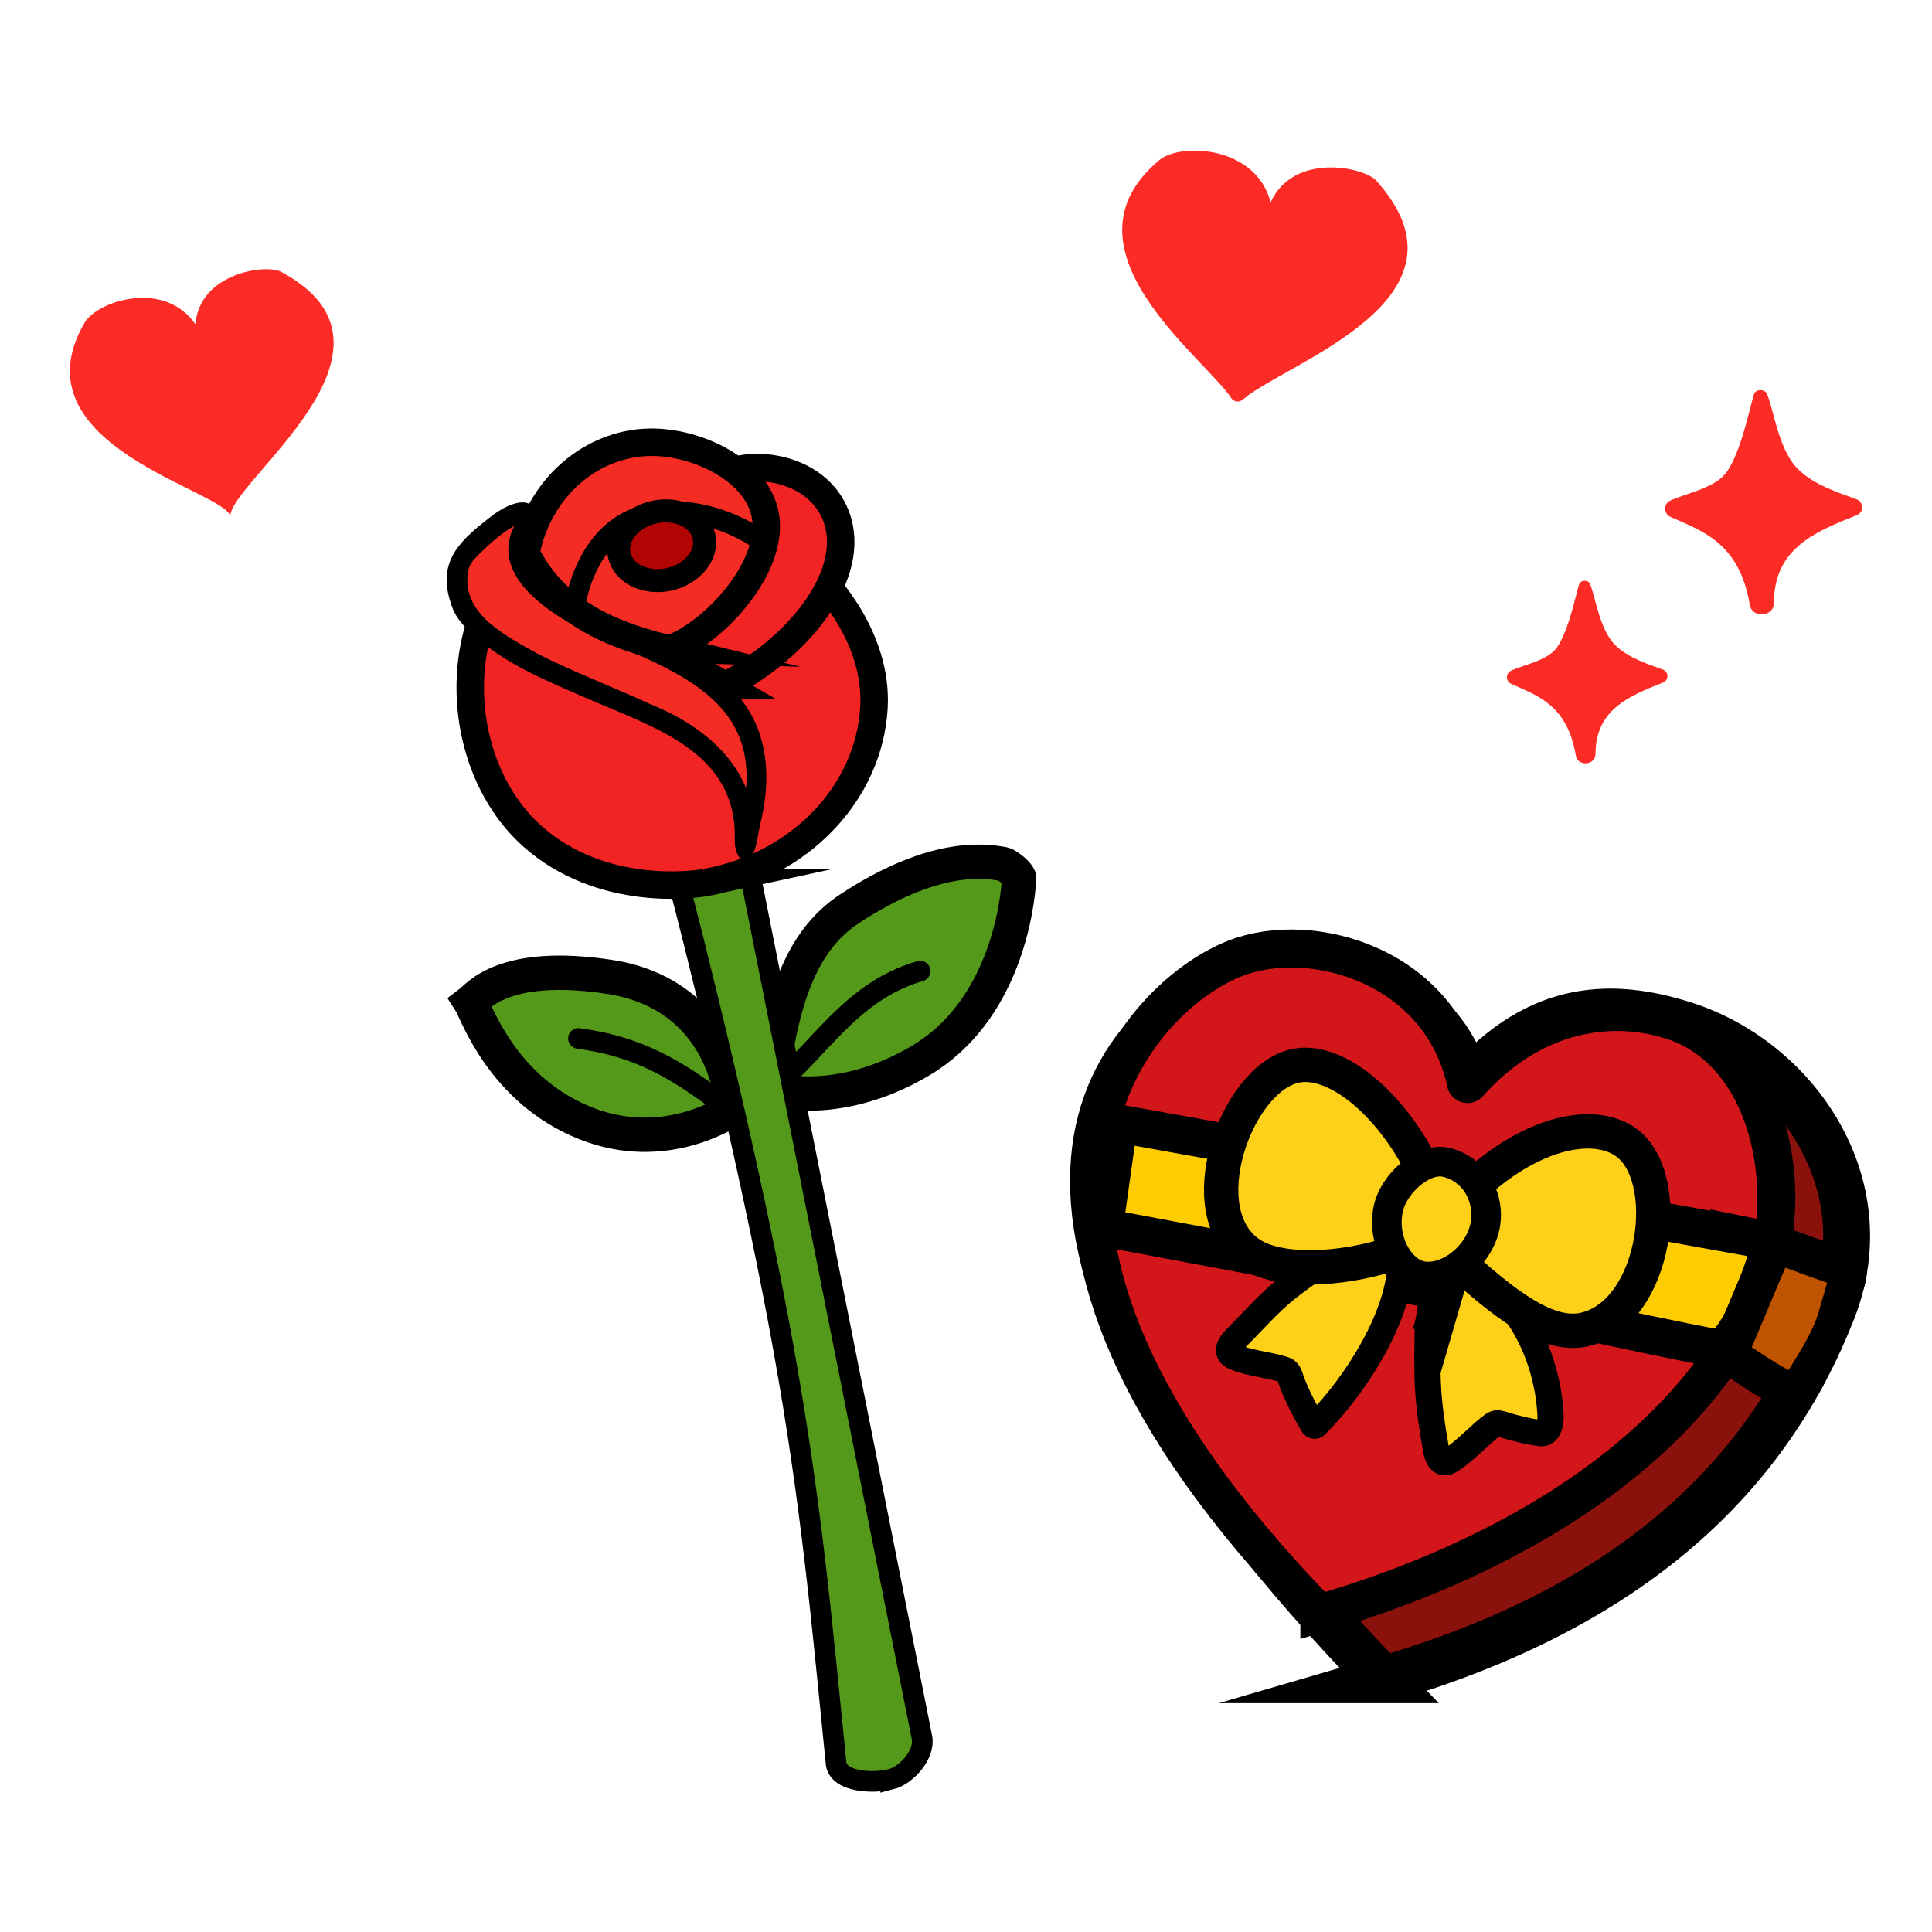
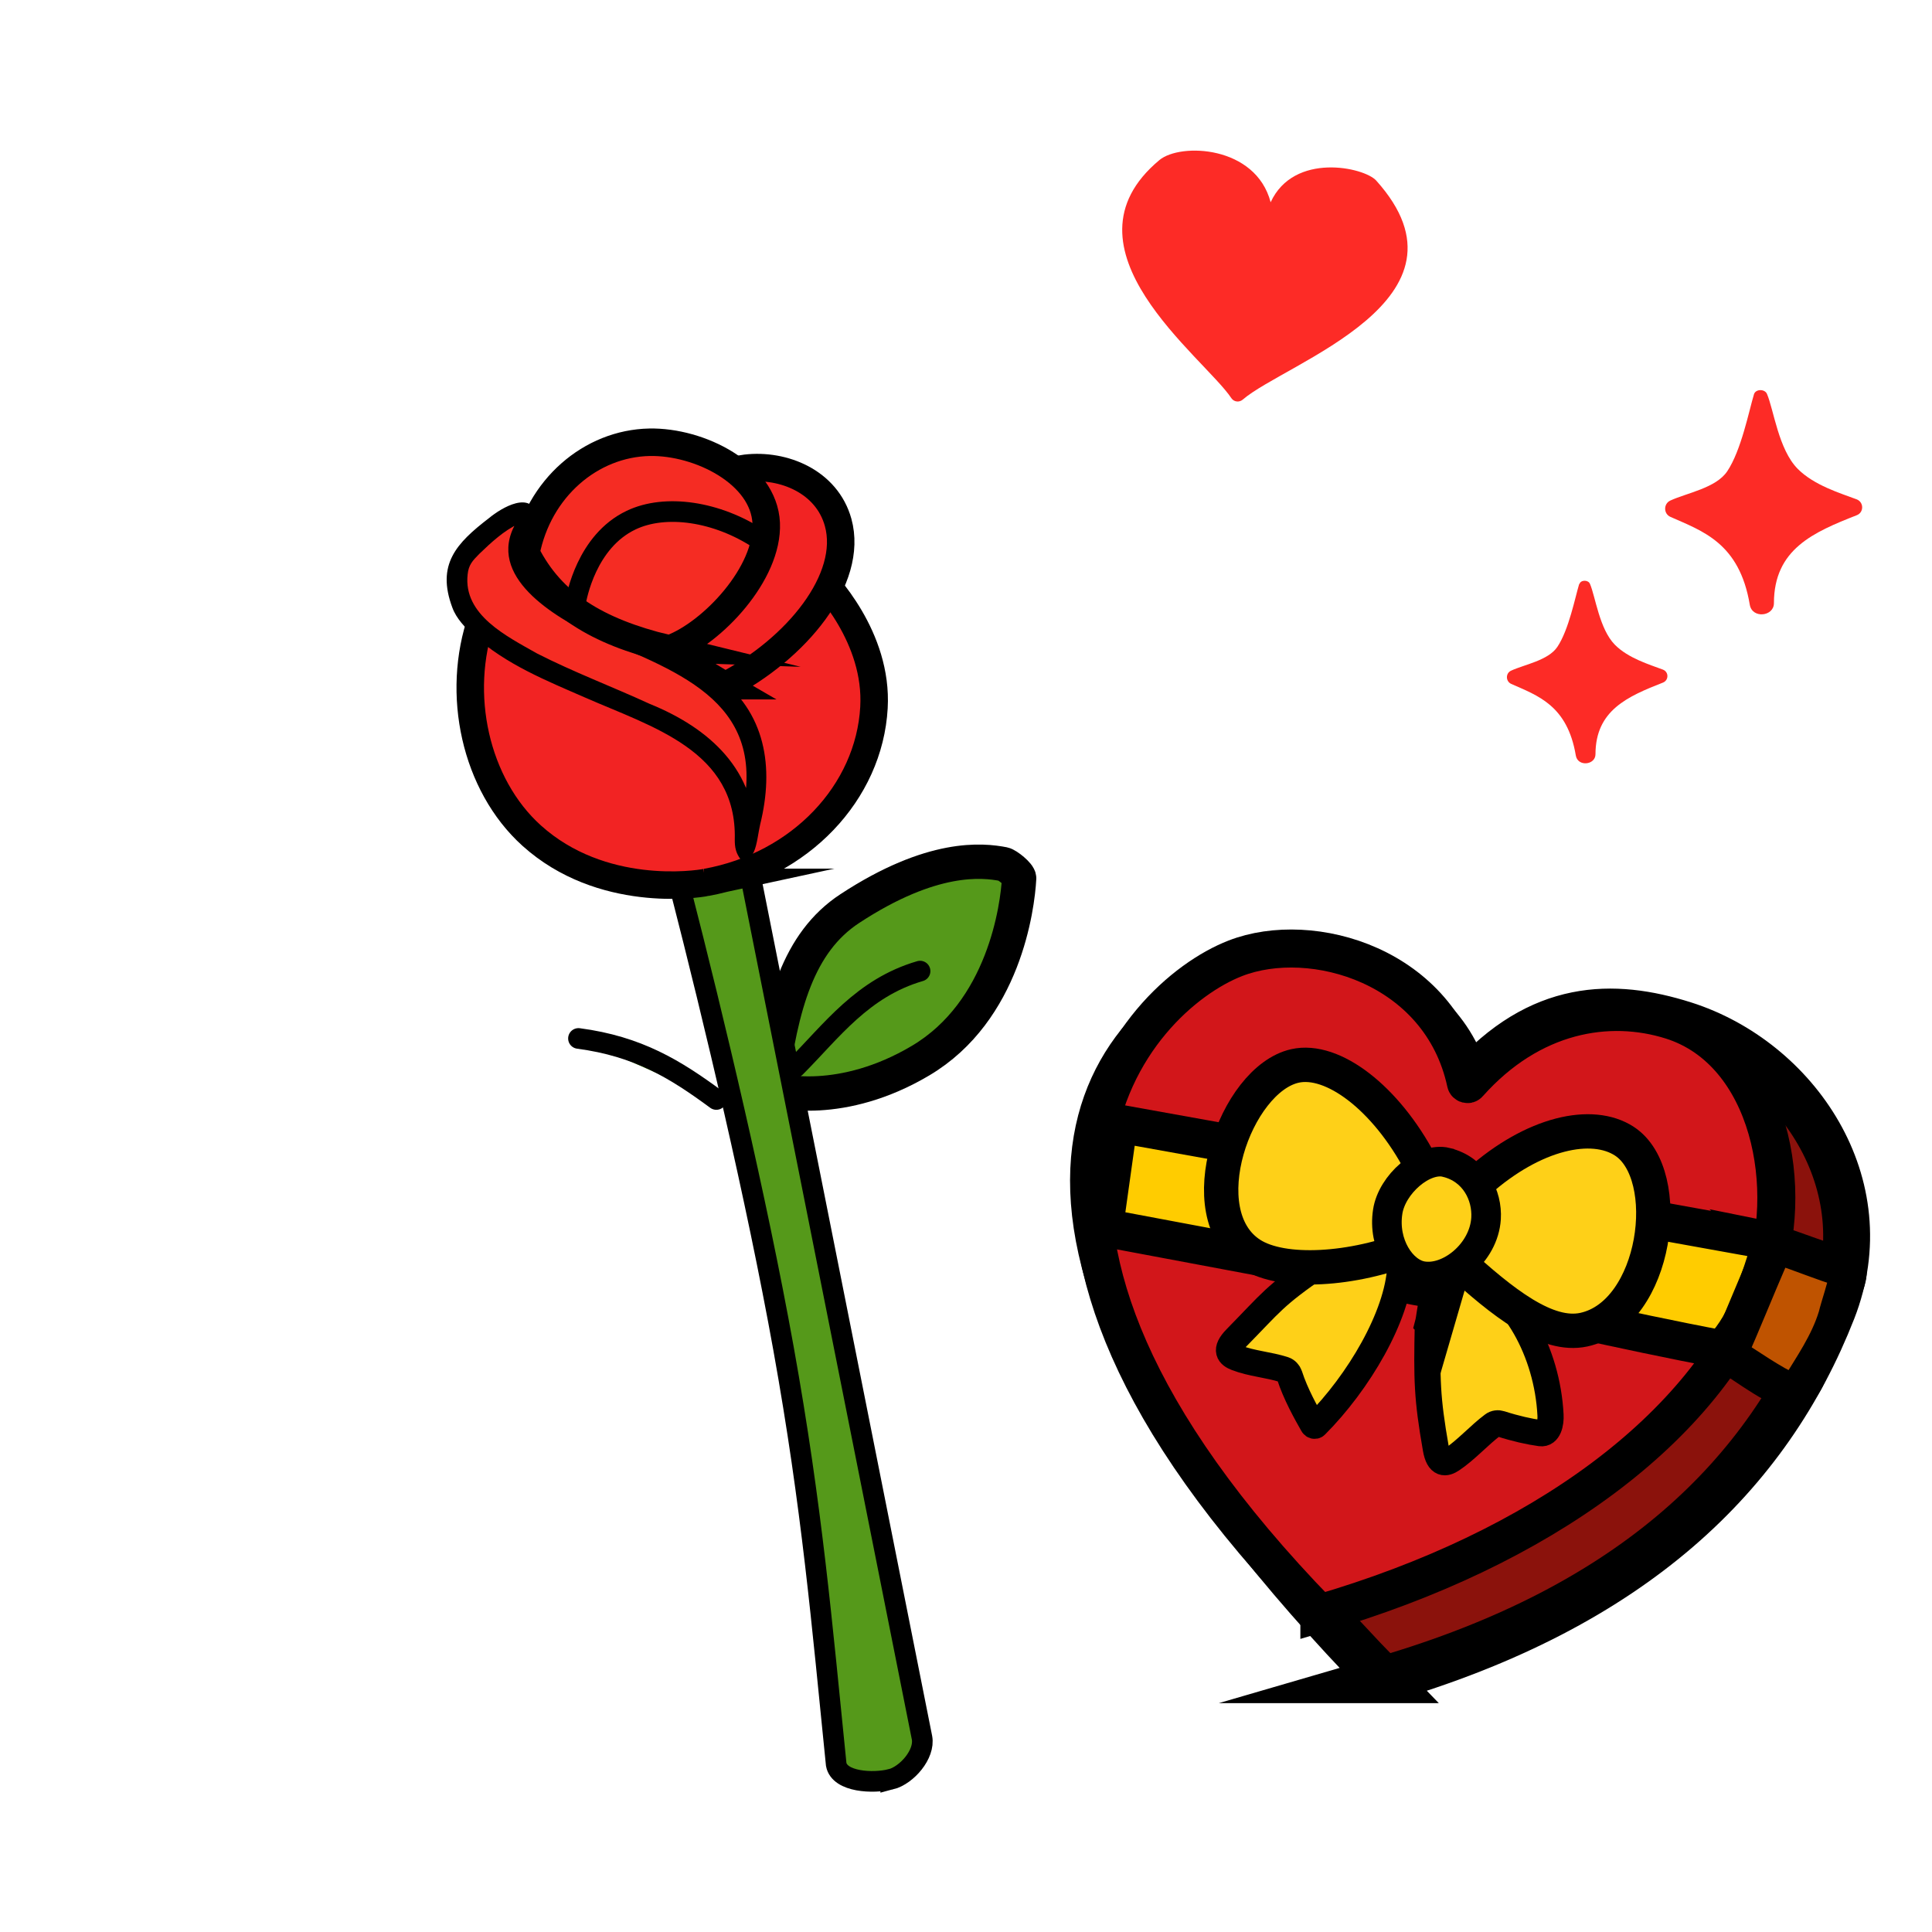
<svg xmlns="http://www.w3.org/2000/svg" id="Layer_2" data-name="Layer 2" viewBox="0 0 220 220">
  <defs>
    <style>
      .cls-1 {
        stroke-width: 3.91px;
      }

      .cls-1, .cls-2, .cls-3, .cls-4, .cls-5, .cls-6, .cls-7, .cls-8, .cls-9, .cls-10, .cls-11, .cls-12, .cls-13 {
        stroke: #000;
        stroke-miterlimit: 10;
      }

      .cls-1, .cls-4, .cls-10 {
        fill: #fed018;
      }

      .cls-2 {
        fill: #8b120c;
        stroke-width: 5.34px;
      }

      .cls-3 {
        fill: #d2161a;
      }

      .cls-3, .cls-5 {
        stroke-width: 4.33px;
      }

      .cls-4 {
        stroke-width: 2.98px;
      }

      .cls-5 {
        fill: #fc0;
      }

      .cls-6 {
        stroke-linecap: round;
      }

      .cls-6, .cls-8, .cls-13 {
        stroke-width: 2.35px;
      }

      .cls-6, .cls-12, .cls-13 {
        fill: #55991a;
      }

      .cls-7, .cls-9 {
        stroke-width: 3.13px;
      }

      .cls-7, .cls-14 {
        fill: #f52c23;
      }

      .cls-15, .cls-8 {
        fill: none;
      }

      .cls-9 {
        fill: #f22323;
      }

      .cls-10 {
        stroke-width: 3.37px;
      }

      .cls-11 {
        fill: #b30404;
        stroke-width: 2.62px;
      }

      .cls-12 {
        stroke-width: 3.91px;
      }

      .cls-16 {
        fill: #fd2b26;
      }

      .cls-17 {
        fill: #bf5300;
      }
    </style>
  </defs>
  <g id="Layer_1-2" data-name="Layer 1">
    <g id="results">
      <g id="themes_no_mascot_" data-name="themes (no mascot)">
        <g id="romantic_theme">
          <rect class="cls-15" width="220" height="220" />
          <g>
-             <path class="cls-16" d="M140.21,45.33c.3.45.9.52,1.31.17,4.85-4.2,27.39-11.38,15.19-24.94-1.36-1.51-9.37-3.28-12.02,2.47-1.7-6.47-10.29-6.79-12.67-4.8-12.03,10.04,5.09,22.44,8.19,27.1Z" />
-             <path class="cls-16" d="M26.23,58.85c-.24-3.89,22.15-19.17,5.75-27.91-1.67-.89-9.24.11-9.73,5.98-3.54-5.12-11.17-2.66-12.62-.17-8.17,14.06,16.24,19.15,16.6,22.09Z" />
+             <path class="cls-16" d="M140.21,45.33c.3.45.9.52,1.31.17,4.85-4.2,27.39-11.38,15.19-24.94-1.36-1.51-9.37-3.28-12.02,2.47-1.7-6.47-10.29-6.79-12.67-4.8-12.03,10.04,5.09,22.44,8.19,27.1" />
            <path class="cls-16" d="M199.73,44.89c.19-.61,1.23-.62,1.48-.03.77,1.8,1.31,6.31,3.49,8.52,1.87,1.89,4.86,2.78,6.72,3.48.83.32.84,1.49.01,1.81-4.91,1.93-9.42,3.85-9.43,10.01,0,1.54-2.48,1.79-2.75.18-1.18-7.03-5.36-8.37-9.03-10-.8-.35-.81-1.49-.02-1.86,1.85-.86,5.2-1.42,6.48-3.33,1.6-2.38,2.48-6.9,3.05-8.78Z" />
            <path class="cls-16" d="M179.85,66.51c.15-.5,1-.5,1.2-.03.63,1.47,1.07,5.14,2.84,6.94,1.52,1.54,3.96,2.26,5.47,2.83.68.26.68,1.21,0,1.48-4,1.57-7.67,3.14-7.68,8.15,0,1.25-2.02,1.46-2.24.15-.96-5.73-4.36-6.82-7.35-8.15-.65-.29-.66-1.22-.02-1.51,1.51-.7,4.23-1.16,5.27-2.71,1.3-1.94,2.02-5.62,2.48-7.15Z" />
          </g>
          <g>
            <path class="cls-2" d="M157.51,191.27c28.51-8.3,43.84-23.39,51.15-42.08,5.61-14.36-4.16-28.46-16.9-32.5-8.07-2.56-16.42-2.48-24.45,6.56-.11.12-.29.07-.33-.09-3.51-12.99-20.36-14.89-25.79-12.62-16.64,6.95-33.26,29.73,16.33,80.73Z" />
            <path class="cls-3" d="M150.24,183.74c25.25-7.35,43.97-21.11,50.34-37.7,4-10.43,1.05-26.26-10.23-29.84-7.15-2.26-16-.81-23.12,7.19-.09.11-.27.06-.3-.08-2.87-13.34-17.54-17.57-26.25-14.19-11.62,4.51-34.35,29.45,9.56,74.61Z" />
            <g>
              <path class="cls-5" d="M201.27,141.24c-24.15-4.36-48.91-8.8-73.06-13.15l-.95.69c-.47,3.35-.94,6.7-1.41,10.06.31.43.51.7.82,1.13,11.88,2.23,23.77,4.46,35.65,6.69,11.62,2.19,22.15,4.81,33.77,6.99,3.03-3.14,4.23-7.88,5.55-11.78.1-.28-.08-.58-.38-.64Z" />
              <g>
                <path class="cls-17" d="M202.1,141.7c2.09.59,6.03,2.18,8.12,2.77.69.2-.52,3.12-.75,3.8-1.16,3.38-2.31,5.85-3.96,8.83-.27.48-.84,1.63-1.36,1.47-2.12-.65-5.63-3.28-7.4-4.35,1.71-3.82,3.64-8.7,5.35-12.52Z" />
                <path d="M201.18,139.73c.83-.29,1.92-.05,2.58.21.64.19,2.33.82,2.98,1.04.65.25,4.1,1.35,4.65,1.65,2.21,1.48.77,4.33.04,6.1-.52,1.14-1.21,2.73-1.68,3.87-1.24,2.45-2.61,9.19-6.36,7.98-3.59-1.4-6.22-3.74-9.4-5.53,1.62-3.55,3.22-7.46,4.75-11.09.24-.51.79-1.88,1.02-2.37.29-.71.83-1.41,1.41-1.87h0ZM203.02,143.66c.29.04.62-.09.74-.36,0,0-.02.05-.02.05l-.34.77c-1.55,3.58-3.08,7.41-4.67,10.99,0,0-.86-2.74-.85-2.74,2,1.32,5.38,3.61,6.7,4.07-.23-.04-.43-.03-.62,0-.75.19-.74.38-.79.38,1.43-2.35,3.13-4.79,3.95-7.48.28-1.16,1.11-3.57,1.18-4.34-.03.55.69,1.44,1.34,1.55-.02-.01-.31-.08-.35-.1-2.53-.74-4.86-1.77-7.33-2.54-.2-.06.15.06.38.02.25-.02.5-.13.68-.28h0Z" />
              </g>
            </g>
            <g>
              <path class="cls-4" d="M162.59,150.82c-.13,6.3-.1,8.35.91,14.13.33,1.92,1.14,1.7,1.82,1.25,1.58-1.04,3.18-2.83,4.68-3.94.25-.19.58-.23.88-.13,1.71.55,3.24.89,4.54,1.07.92.13,1.19-1.13,1.14-2.06-.37-7.26-4.22-13.97-9.21-16.14-1.05-.46-1.76-.14-2.56.68-2.19,2.25-1.8,3.58-2.21,5.13Z" />
              <path class="cls-4" d="M150.23,144.04c-5.19,3.57-5.38,4.17-9.49,8.36-1.36,1.39-.72,1.91.05,2.21,1.76.68,3.65.78,5.42,1.35.3.1.53.35.63.65.68,2.13,1.92,4.33,2.66,5.63.06.11.23.16.32.07,4.89-4.9,9.33-12.43,9.63-17.99.05-.85-.85-2.33-1.61-1.94-2.45,1.26-6.06,1.07-7.61,1.65Z" />
              <path class="cls-1" d="M160.86,141.94c-6.81,2.73-14.8,3.22-18.42.88-7.14-4.62-1.78-19.92,5.02-21.44,4.29-.96,10.34,3.63,14.28,11.09-.23,3.12-.65,6.34-.88,9.46Z" />
              <path class="cls-1" d="M165.75,143.43c5.41,4.95,10.4,8.89,14.61,7.98,8.31-1.81,10.44-17.65,4.61-21.46-3.68-2.4-10.32-.97-16.63,4.63-.88,3-1.72,5.86-2.59,8.86Z" />
              <path class="cls-10" d="M164.7,132.36c-2.61-.64-6.21,2.51-6.68,5.62-.57,3.7,1.59,6.9,3.89,7.32,3.07.56,7.06-2.59,7.31-6.55.16-2.63-1.3-5.59-4.51-6.38Z" />
            </g>
          </g>
          <g id="flower">
            <g>
              <g id="leafs">
-                 <path class="cls-12" d="M83.52,126.24c-.77.52-7.92,5.18-16.78,1.69-9.58-3.78-12.53-12.84-13.16-13.81.78-.59,3.74-4.74,15.9-2.87,6.96,1.07,12.83,5.65,14.05,14.99Z" />
                <path class="cls-12" d="M87.73,123.85c.77.52,8.19,2.21,17.09-3.07,9.52-5.64,11.06-17.51,11.23-20.77.02-.43-1.36-1.53-1.78-1.61-2.39-.46-8.12-1.09-17.5,5.06-5.89,3.86-7.82,11.05-9.04,20.39Z" />
                <path class="cls-6" d="M90.59,121.52c4.1-4.11,7.6-9.02,14.18-10.94" />
                <path class="cls-6" d="M81.57,125.2c-4.67-3.44-8.9-6.05-15.7-6.95" />
              </g>
              <path class="cls-13" d="M101.43,202.61c-1.99.5-5.83.33-6.21-1.69-1.63-16.07-2.74-29.22-6-47.36-3.1-17.22-7.91-37.41-11.75-52.36-.01-.06-.06-.37.14-.67.13-.19.33-.33.57-.38l6.19-1.25c.49-.1.97.22,1.06.71l19.56,98.27c.35,1.86-1.72,4.27-3.56,4.74Z" />
            </g>
            <g>
              <path class="cls-9" d="M80.41,100.48c-1.06.23-11.93,1.83-19.87-5.33-6.41-5.78-8.69-16.13-5.68-24.73,12.51-1.71,25.46-3.52,37.97-5.23,1.14,1.13,7.15,7.38,6.69,15.39-.55,9.67-8.39,17.97-19.11,19.9Z" />
              <path class="cls-9" d="M82.58,78.08c8.08-4.17,14.64-12.13,12.86-18.59-1.29-4.66-6.23-6.67-10.51-6.17-5.58.66-10.39,8.68-8.89,20.76,2.39,1.39,4.15,2.61,6.55,4Z" />
              <g>
                <path class="cls-14" d="M84.78,97.14c.61-7.91-3.28-12.24-9.47-15.16-9.54-4.5-17.2-6.59-21.81-11.71-1.46-1.63-2.01-5.2-.7-6.95,1.42-1.88,7.95-7.57,7.21-3.53-.04.23-2.78,2.95,1.69,6.95,4.65,4.15,7.71,4.91,13.6,7.72,14.77,7.05,10.43,15.83,9.47,22.69Z" />
                <path d="M84.66,98.3c-.2-.3-.65-.77-.85-1.46-.13-.45-.14-.84-.14-1.25.26-10.11-9.41-12.8-17.07-16.17-4.4-1.92-8.95-3.75-12.63-7.05-.99-.87-2.02-1.96-2.46-3.18-1.84-4.92.46-7.34,4.18-10.2,1.43-1.18,4.85-3.23,5.53-.2.07.55.05,1.16-.21,1.63-2.98,3.75,5.01,8.26,7.82,9.75,4.21,2.08,8.95,3.69,12.68,6.71,5.71,4.19,6.66,10.48,5.05,17.01-.2.82-.34,2.27-.7,3.07-.23.57-.81,1.02-1.22,1.35h0ZM84.91,95.97c-.24-.4-.72-.5-1.06-.35,0,0,.09-.44.09-.44l.35-1.74c3.52-13.22-6.49-16.74-16.6-20.99-4.53-2.22-12.41-6.79-8.96-12.86.08-.13.24-.35.23-.33-.04.07-.07.16-.09.24-.02.13,0,.02,0,.04,0,0,.01-.07.01-.07.02-.06.03-.29.02-.31,0-.03,0,.05.11.17.1.14.32.2.35.21.11,0-.1.01-.28.09-1.69.78-3.16,2.15-4.5,3.44-.79.8-1.22,1.26-1.33,2.35-.51,4.61,4.45,7.03,7.9,8.99,4.15,2.12,8.59,3.79,12.85,5.75,6.76,2.74,12.17,7.55,12.01,15.44,0,0,0,.11,0,.11-.02.05-.06-.01-.18-.04-.23-.1-.69.02-.92.3h0Z" />
              </g>
              <path class="cls-7" d="M75.93,73.84c.18.04.37.04.55-.03,4.62-1.76,11.03-8.5,10.77-14.24-.26-5.65-7.6-9.32-13.29-9.21-6.66.13-12.64,5.2-14.07,12.6,2.94,5.83,8.11,8.95,16.05,10.88Z" />
              <path class="cls-8" d="M65.52,68.7c.13-.74,1.26-7.05,6.34-9.47,3.91-1.87,9.79-1.01,14.6,2.17" />
-               <ellipse class="cls-11" cx="75.34" cy="62.14" rx="4.94" ry="3.92" transform="translate(-11.51 17.48) rotate(-12.3)" />
            </g>
          </g>
        </g>
      </g>
    </g>
  </g>
</svg>